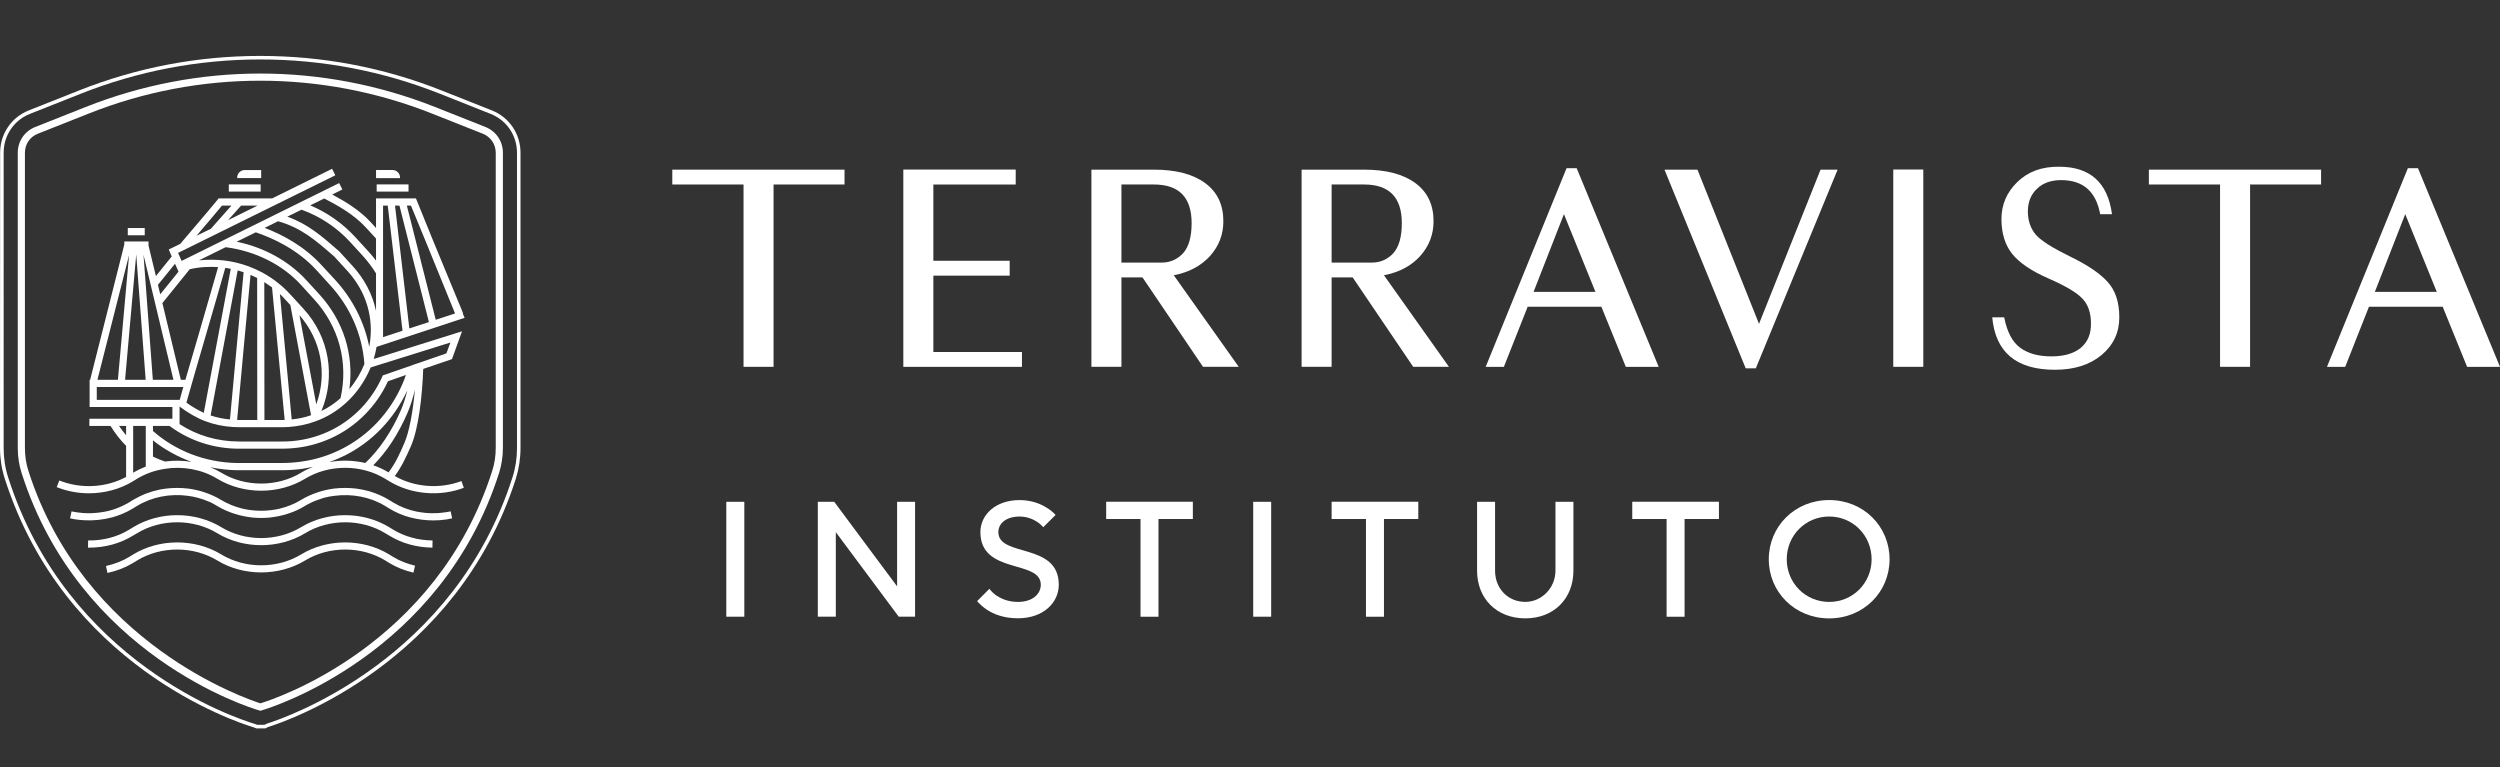
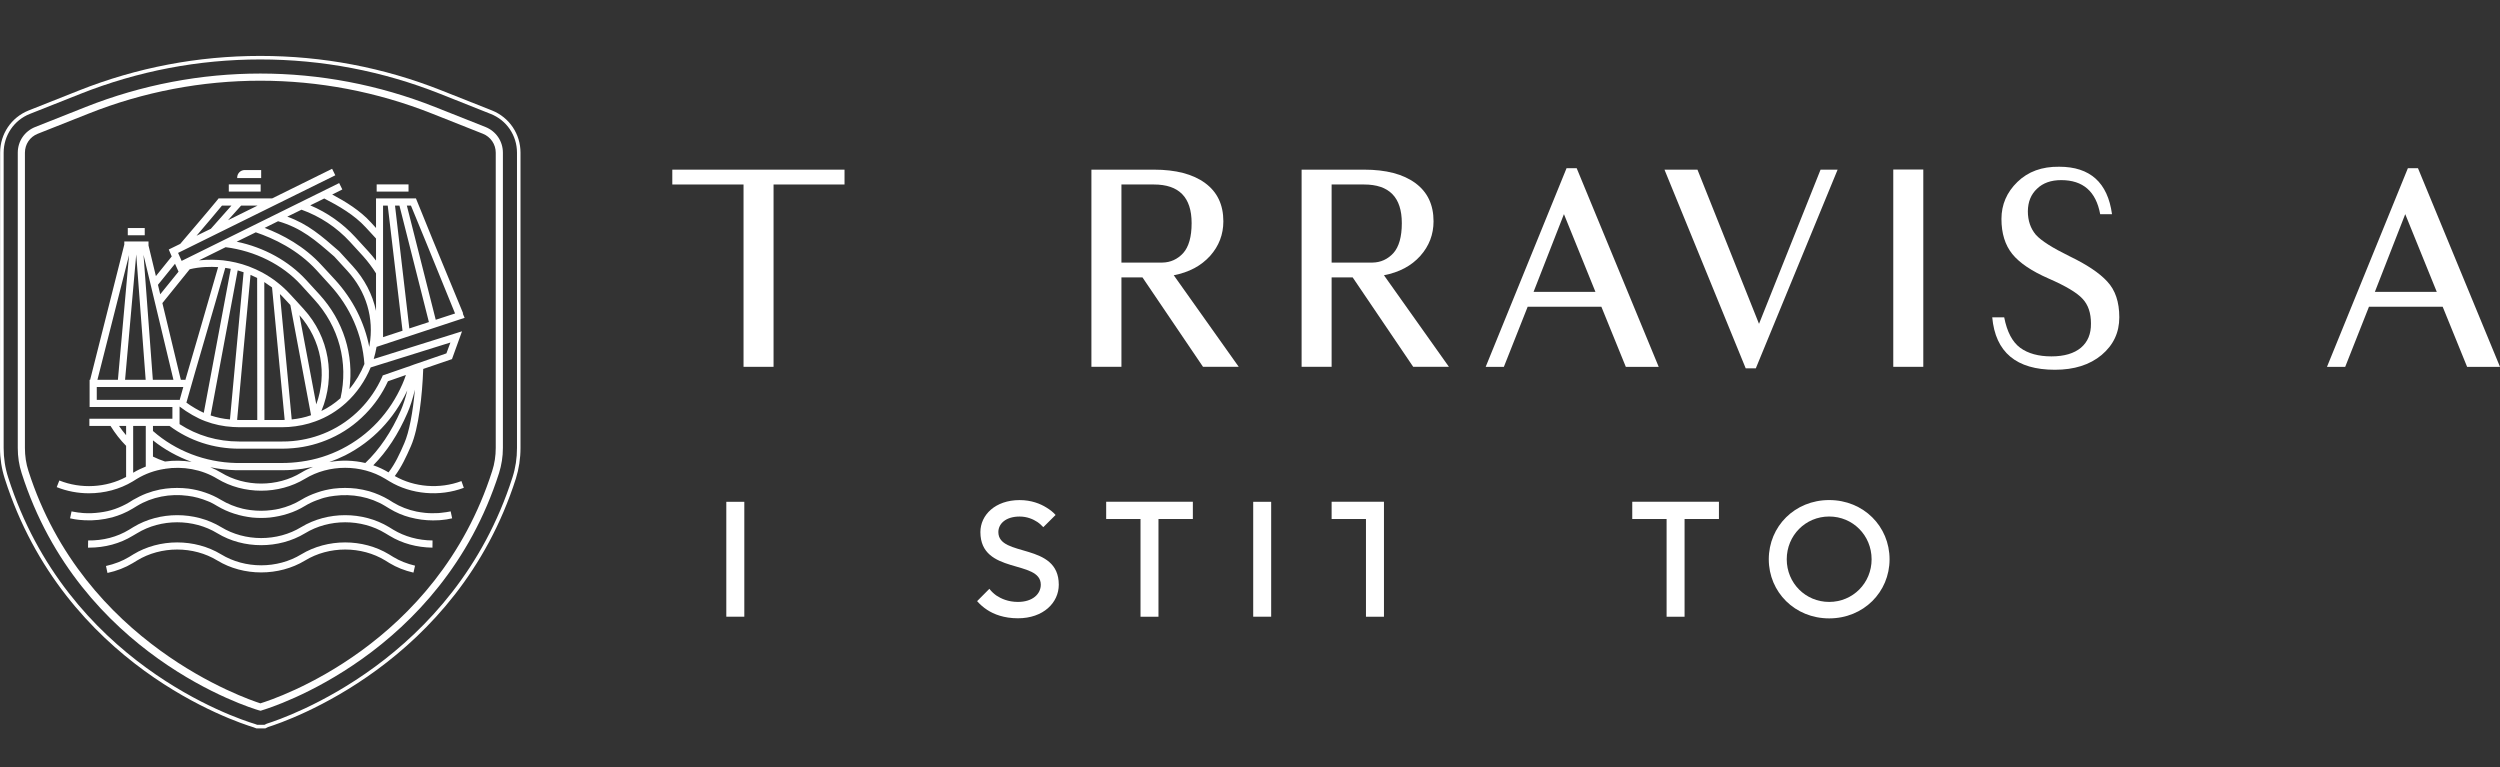
<svg xmlns="http://www.w3.org/2000/svg" width="316" height="97" viewBox="0 0 316 97" fill="none">
  <rect x="0" y="0" width="316" height="97" fill="#333333" stroke="none" />
  <path fill-rule="evenodd" clip-rule="evenodd" d="M106.748 23.32H97.777V46.366H93.983V23.32H84.98V21.444H106.748V23.32Z" fill="white" />
-   <path fill-rule="evenodd" clip-rule="evenodd" d="M114.181 46.37V21.432H128.385V23.324H117.976V32.961H127.623V34.841H117.976V44.494H129.176V46.37H114.181Z" fill="white" />
  <path fill-rule="evenodd" clip-rule="evenodd" d="M145.849 23.32H141.749V33.19H146.912C147.96 33.174 148.84 32.768 149.557 31.99C150.262 31.196 150.621 29.938 150.621 28.206C150.621 24.938 149.028 23.32 145.849 23.32ZM141.749 35.066V46.366H137.954V21.444H145.861C148.624 21.444 150.78 22.005 152.317 23.131C153.869 24.262 154.632 25.88 154.632 27.972C154.632 29.635 154.073 31.093 152.965 32.338C151.827 33.596 150.307 34.419 148.363 34.791L156.576 46.366H152.06L144.41 35.066H141.749Z" fill="white" />
  <path fill-rule="evenodd" clip-rule="evenodd" d="M172.417 23.32H168.317V33.19H173.481C174.528 33.174 175.409 32.768 176.126 31.99C176.831 31.196 177.19 29.938 177.19 28.206C177.19 24.938 175.596 23.32 172.417 23.32ZM168.317 35.066V46.366H164.523V21.444H172.43C175.193 21.444 177.349 22.005 178.885 23.131C180.438 24.262 181.2 25.88 181.2 27.972C181.2 29.635 180.642 31.093 179.533 32.338C178.413 33.596 176.872 34.419 174.932 34.791L183.144 46.366H178.629L170.979 35.066H168.317Z" fill="white" />
  <path fill-rule="evenodd" clip-rule="evenodd" d="M201.664 36.892L197.682 27.067L193.843 36.892H201.664ZM205.503 46.37L202.414 38.772H193.097L190.089 46.37H187.79L198.012 21.26H199.292L209.66 46.37H205.503Z" fill="white" />
  <path fill-rule="evenodd" clip-rule="evenodd" d="M221.936 46.554H220.656L210.39 21.444H214.559L222.339 40.935L230.119 21.444H232.275L221.936 46.554Z" fill="white" />
  <path fill-rule="evenodd" clip-rule="evenodd" d="M243.104 46.366H239.31V21.427H243.104V46.366Z" fill="white" />
  <path fill-rule="evenodd" clip-rule="evenodd" d="M260.531 22.767C259.252 22.767 258.233 23.127 257.483 23.852C256.721 24.561 256.333 25.511 256.321 26.699C256.321 27.899 256.664 28.878 257.328 29.672C258.017 30.438 259.439 31.335 261.595 32.392C263.751 33.432 265.349 34.484 266.355 35.582C267.374 36.667 267.88 38.17 267.88 40.108C267.88 42.041 267.13 43.617 265.638 44.875C264.142 46.116 262.186 46.738 259.741 46.738C254.866 46.738 252.221 44.527 251.818 40.108H253.33C253.688 41.955 254.365 43.228 255.355 43.962C256.35 44.687 257.67 45.047 259.296 45.047C260.935 45.047 262.17 44.67 263.034 43.949C263.898 43.212 264.314 42.2 264.297 40.886C264.297 39.571 263.955 38.531 263.233 37.765C262.532 36.999 261.106 36.147 258.95 35.209C256.794 34.267 255.257 33.227 254.349 32.101C253.444 30.974 252.983 29.5 252.983 27.681C252.983 25.859 253.66 24.299 254.997 23C256.35 21.686 258.102 21.047 260.287 21.075C264.183 21.075 266.412 23.07 266.958 27.071H265.463C264.933 24.196 263.295 22.767 260.531 22.767Z" fill="white" />
-   <path fill-rule="evenodd" clip-rule="evenodd" d="M293.385 23.32H284.41V46.366H280.616V23.32H271.617V21.444H293.385V23.32Z" fill="white" />
  <path fill-rule="evenodd" clip-rule="evenodd" d="M308.008 36.892L304.022 27.067L300.183 36.892H308.008ZM311.843 46.37L308.754 38.772H299.437L296.433 46.37H294.13L304.356 21.26H305.632L316 46.37H311.843Z" fill="white" />
  <path fill-rule="evenodd" clip-rule="evenodd" d="M91.806 63.428H94.081V77.951H91.806V63.428Z" fill="white" />
-   <path fill-rule="evenodd" clip-rule="evenodd" d="M103.373 63.424H105.443L113.395 74.118V63.424H115.665V77.943H113.594L105.647 67.266V77.943H103.373V63.424Z" fill="white" />
  <path fill-rule="evenodd" clip-rule="evenodd" d="M125.059 74.424C125.287 74.74 125.577 75.002 125.919 75.26C126.526 75.665 127.431 76.083 128.666 76.083C130.549 76.083 131.556 75.059 131.556 73.905C131.556 70.698 123.922 72.659 123.922 67.257C123.922 65.091 125.805 63.211 128.882 63.211C130.361 63.211 131.499 63.674 132.261 64.149C132.721 64.427 133.108 64.73 133.426 65.091L131.874 66.635C131.641 66.389 131.397 66.16 131.111 65.971C130.606 65.64 129.844 65.291 128.882 65.291C127.129 65.291 126.192 66.201 126.192 67.257C126.192 70.48 133.83 68.515 133.83 73.905C133.83 76.186 131.874 78.151 128.666 78.151C126.914 78.151 125.618 77.644 124.77 77.083C124.281 76.763 123.865 76.391 123.506 75.985L125.059 74.424Z" fill="white" />
  <path fill-rule="evenodd" clip-rule="evenodd" d="M144.161 65.603H139.821V63.42H150.776V65.603H146.431V77.955H144.161V65.603Z" fill="white" />
  <path fill-rule="evenodd" clip-rule="evenodd" d="M158.406 63.428H160.676V77.951H158.406V63.428Z" fill="white" />
-   <path fill-rule="evenodd" clip-rule="evenodd" d="M172.658 65.603H168.317V63.42H179.272V65.603H174.932V77.955H172.658V65.603Z" fill="white" />
-   <path fill-rule="evenodd" clip-rule="evenodd" d="M186.702 63.424H188.976V72.135C188.976 74.421 190.631 76.079 192.799 76.079C194.858 76.079 196.61 74.318 196.61 72.135V63.424H198.88V72.135C198.88 75.662 196.41 78.16 192.799 78.16C189.176 78.16 186.702 75.662 186.702 72.135V63.424Z" fill="white" />
+   <path fill-rule="evenodd" clip-rule="evenodd" d="M172.658 65.603H168.317V63.42H179.272H174.932V77.955H172.658V65.603Z" fill="white" />
  <path fill-rule="evenodd" clip-rule="evenodd" d="M210.658 65.603H206.318V63.42H217.273V65.603H212.929V77.955H210.658V65.603Z" fill="white" />
  <path fill-rule="evenodd" clip-rule="evenodd" d="M231.208 76.083C234.199 76.083 236.571 73.7 236.571 70.694C236.571 67.675 234.199 65.287 231.208 65.287C228.216 65.287 225.844 67.675 225.844 70.694C225.844 73.7 228.216 76.083 231.208 76.083ZM231.208 63.207C235.548 63.207 238.841 66.532 238.841 70.694C238.841 74.838 235.548 78.164 231.208 78.164C226.867 78.164 223.574 74.838 223.574 70.694C223.574 66.532 226.867 63.207 231.208 63.207Z" fill="white" />
  <path fill-rule="evenodd" clip-rule="evenodd" d="M64.773 60.352C57.38 83.455 36.146 90.709 33.717 91.475L33.428 91.618H32.523L32.205 91.503C29.793 90.782 8.498 83.73 1.035 60.352C0.648 59.156 0.461 57.911 0.461 56.625V19.306C0.461 17.123 1.769 15.19 3.782 14.395L10.164 11.864C17.439 8.977 25.089 7.515 32.898 7.515C40.719 7.515 48.369 8.977 55.644 11.864L62.01 14.395C64.04 15.19 65.348 17.123 65.348 19.306V56.625C65.348 57.911 65.16 59.156 64.773 60.352ZM65.792 19.306C65.792 16.935 64.386 14.842 62.185 13.961L55.799 11.43C48.483 8.527 40.776 7.068 32.898 7.068C25.032 7.068 17.325 8.527 10.005 11.43L3.623 13.961C1.422 14.842 0.016 16.935 0.016 19.306L0 56.625C0 57.956 0.204 59.255 0.603 60.499C8.151 84.094 29.646 91.2 32.062 91.937L32.409 92.069H33.542L33.888 91.896C36.305 91.143 57.743 83.816 65.205 60.499C65.592 59.255 65.792 57.956 65.792 56.625V19.306Z" fill="white" />
  <path fill-rule="evenodd" clip-rule="evenodd" d="M62.214 59.529C55.171 81.592 34.895 88.292 32.914 88.903C31.158 88.337 10.584 81.375 3.595 59.529C3.293 58.603 3.15 57.62 3.15 56.625V19.302C3.15 18.233 3.782 17.295 4.777 16.906L11.159 14.375C18.161 11.586 25.538 10.202 32.898 10.202C40.275 10.202 47.635 11.586 54.653 14.375L61.036 16.906C62.014 17.295 62.662 18.233 62.662 19.302V56.625C62.662 57.62 62.515 58.603 62.214 59.529ZM61.366 16.054L54.984 13.523C40.748 7.888 25.061 7.888 10.829 13.523L4.446 16.054C3.106 16.587 2.246 17.856 2.246 19.302V56.625C2.246 57.723 2.405 58.792 2.735 59.803C10.079 82.816 31.545 89.451 32.755 89.795L32.971 89.841L33.069 89.795C34.406 89.406 55.746 82.718 63.078 59.803C63.392 58.792 63.567 57.723 63.567 56.625V19.302C63.567 17.856 62.703 16.587 61.366 16.054Z" fill="white" />
  <path fill-rule="evenodd" clip-rule="evenodd" d="M32.947 23.308H28.92V24.217H32.947V23.308Z" fill="white" />
  <path fill-rule="evenodd" clip-rule="evenodd" d="M33.012 21.493H30.93C30.412 21.493 29.98 21.915 29.98 22.447V22.505H33.012V21.493Z" fill="white" />
  <path fill-rule="evenodd" clip-rule="evenodd" d="M47.611 24.217H51.638V23.308H47.611V24.217Z" fill="white" />
-   <path fill-rule="evenodd" clip-rule="evenodd" d="M50.566 22.443C50.566 21.923 50.15 21.489 49.616 21.489H47.533V22.513H50.566V22.443Z" fill="white" />
  <path fill-rule="evenodd" clip-rule="evenodd" d="M56.932 43.294L56.426 44.666L52.905 45.882L52.359 46.067L51.882 46.243L48.377 47.455L48.304 47.644C47.615 49.175 46.678 50.547 45.545 51.702C44.35 52.919 42.957 53.902 41.404 54.594C40.022 55.216 38.543 55.605 37.002 55.749C36.542 55.794 36.097 55.806 35.665 55.806H30.233C27.498 55.806 24.926 55.056 22.697 53.611V51.387C23.72 52.165 24.926 52.861 25.945 53.234C27.054 53.656 28.232 53.902 29.442 53.971C29.699 53.988 29.972 54 30.233 54H32.975H35.665C35.938 54 36.228 53.987 36.501 53.971C37.662 53.885 38.8 53.656 39.863 53.263C41.302 52.743 42.61 51.948 43.747 50.908C45.084 49.696 46.148 48.147 46.853 46.444L56.932 43.294ZM51.108 56.011C50.517 57.395 49.942 58.624 49.111 59.709C48.503 59.345 47.86 59.041 47.183 58.812C48.895 57.08 50.346 54.868 51.495 52.21C51.841 51.428 52.171 50.404 52.444 49.249C52.188 52.136 51.711 54.635 51.108 56.011ZM41.62 58.407C42.309 58.161 42.969 57.887 43.633 57.555C47.097 55.794 49.8 52.96 51.483 49.347C51.25 50.318 50.965 51.182 50.676 51.85C49.482 54.578 47.957 56.834 46.176 58.522C44.697 58.177 43.128 58.132 41.62 58.407ZM38.082 59.738C35.046 61.585 30.978 61.585 27.946 59.738C27.498 59.476 27.054 59.246 26.581 59.058C27.645 59.275 28.737 59.406 29.829 59.435H29.931C30.029 59.435 30.131 59.435 30.233 59.435H35.665C36.513 59.435 37.361 59.377 38.212 59.259C38.657 59.189 39.117 59.103 39.562 59.013C39.044 59.218 38.555 59.447 38.082 59.738ZM20.859 58.337C20.341 58.161 19.824 57.96 19.335 57.715V55.663C20.798 56.834 22.469 57.743 24.221 58.378C23.113 58.206 21.963 58.178 20.859 58.337ZM16.861 59.738L16.832 59.751V53.841H18.426V58.972C17.896 59.189 17.362 59.435 16.861 59.738ZM15.047 53.84H15.94V55.011C15.622 54.635 15.32 54.246 15.047 53.84ZM12.231 50.547V48.913H23.17C23.015 49.495 22.856 50.056 22.697 50.605V50.547H12.231ZM16.314 32.24L14.904 48.004H12.316L16.314 32.24ZM22.122 33.338L22.567 34.337L20.252 37.196L19.966 36L22.122 33.338ZM46.221 28.73L47.529 30.147V32.936C47.224 32.543 46.91 32.154 46.563 31.777L44.897 29.959C43.315 28.239 41.375 26.867 39.215 25.957L40.984 25.089C42.798 26.015 44.795 27.17 46.221 28.73ZM55.077 40.419L51.426 25.986H51.943L53.895 30.725L57.519 39.624L55.077 40.419ZM49.93 25.986H50.488L54.213 40.71L51.739 41.517L49.93 25.986ZM50.879 41.807L48.418 42.614V25.986H49.009L50.879 41.807ZM47.529 39.293C47.081 37.212 46.091 35.291 44.566 33.616L42.9 31.794L42.855 31.749C40.625 29.799 38.93 28.325 36.313 27.387L38.111 26.506C40.454 27.342 42.565 28.746 44.236 30.565L45.903 32.387C46.506 33.063 47.053 33.788 47.529 34.554V39.293ZM46.678 43.859C46.062 40.722 44.595 37.818 42.366 35.377L40.682 33.555C38.469 31.114 35.694 29.656 33.452 28.804L35.148 27.964C38.111 28.816 39.851 30.335 42.252 32.428L43.906 34.234C46.307 36.864 47.297 40.202 46.706 43.654C46.706 43.728 46.693 43.785 46.678 43.859ZM40.369 37.212L38.698 35.389C36.485 32.977 33.35 31.257 29.915 30.552L32.331 29.365C34.557 30.118 37.634 31.548 40.022 34.165L41.689 36C44.277 38.818 45.789 42.282 46.062 46.009C45.602 47.152 44.953 48.237 44.163 49.175C44.754 44.842 43.417 40.55 40.369 37.212ZM38.384 39.059L37.45 38.035L36.701 37.224C36.211 36.692 35.682 36.184 35.107 35.738C34.5 35.246 33.84 34.828 33.163 34.452C32.617 34.165 32.03 33.891 31.439 33.673C30.893 33.469 30.347 33.309 29.801 33.182C29.267 33.063 28.737 32.965 28.203 32.907C27.47 32.834 26.365 32.777 25.154 32.907L28.521 31.245C32.246 31.72 35.694 33.44 38.037 36L39.704 37.835C42.855 41.287 44.061 45.837 43.042 50.33C42.309 50.981 41.502 51.53 40.625 51.948C42.451 47.57 41.62 42.602 38.384 39.059ZM37.85 39.841C40.613 42.979 41.387 47.255 39.977 51.112C39.362 47.816 38.6 43.831 37.85 39.841ZM36.872 53.017C36.501 49.102 35.955 43.294 35.38 37.167C35.608 37.384 35.824 37.601 36.04 37.847L36.701 38.556C37.622 43.511 38.584 48.61 39.317 52.484C38.543 52.759 37.724 52.931 36.872 53.017ZM33.424 53.091C33.407 48.61 33.407 41.922 33.407 35.652C33.738 35.869 34.072 36.098 34.386 36.331C34.989 42.774 35.58 48.975 35.983 53.074C35.869 53.074 35.767 53.091 35.665 53.091H33.424ZM31.667 34.742C31.957 34.869 32.23 35 32.503 35.132C32.503 41.545 32.503 48.483 32.519 53.091H30.233C30.143 53.091 30.057 53.091 29.972 53.074C30.416 48.078 31.093 40.882 31.667 34.742ZM30.045 34.177C30.302 34.251 30.546 34.337 30.791 34.411C30.216 40.607 29.528 47.963 29.067 53.017C28.219 52.947 27.4 52.771 26.622 52.513C27.555 47.471 28.896 40.361 30.045 34.177ZM25.933 42.671C26.793 39.71 27.686 36.663 28.476 33.858C28.708 33.903 28.937 33.931 29.169 33.977C28.015 40.099 26.707 47.14 25.758 52.181C25.057 51.862 24.266 51.399 23.561 50.895C24.25 48.438 25.069 45.637 25.933 42.671ZM22.856 48.004L20.525 38.31L23.977 34.034C25.273 33.714 26.622 33.702 27.571 33.76C26.781 36.52 25.917 39.51 25.069 42.413C24.494 44.392 23.932 46.3 23.414 48.078V48.004H22.856ZM18.413 48.004H15.809L17.219 32.154L18.413 48.004ZM19.318 48.004L18.14 32.211L21.922 48.004H19.318ZM22.697 51.301H22.725L22.697 51.329V51.301ZM37.088 56.646C38.714 56.502 40.295 56.081 41.775 55.417C43.429 54.68 44.909 53.64 46.176 52.341C47.354 51.141 48.32 49.753 49.037 48.192L51.307 47.398C51.181 47.787 51.022 48.18 50.863 48.553C49.282 52.165 46.637 54.999 43.213 56.744C41.62 57.555 39.892 58.103 38.082 58.349C37.275 58.464 36.472 58.522 35.665 58.522H30.233C30.143 58.522 30.045 58.522 29.943 58.522H29.841C25.945 58.435 22.208 57.006 19.335 54.479V53.84H21.433C23.964 55.72 27.009 56.715 30.233 56.715H35.665C36.126 56.715 36.599 56.687 37.088 56.646ZM28.06 25.986H29.254L26.65 28.919L24.841 29.799C25.945 28.501 27.4 26.793 28.06 25.986ZM28.822 27.833L30.477 25.986H32.56L28.822 27.833ZM58.729 40.173L58.497 39.641L58.542 39.612L54.715 30.348L52.575 25.077H47.529V25.089V28.817L46.881 28.108C45.528 26.621 43.703 25.495 41.991 24.586L43.27 23.947L42.871 23.14L22.958 32.978L22.509 31.966L42.382 22.157L41.978 21.334L34.402 25.077H27.628L27.498 25.249C26.622 26.334 23.259 30.262 22.782 30.827L21.331 31.536L21.706 32.416L19.705 34.898L18.772 31.028V30.524H15.711V30.913L11.395 48.004H11.326V51.445H21.792V52.931H11.297V53.841H13.971C14.546 54.766 15.206 55.618 15.94 56.355V60.287C13.425 61.643 10.23 61.831 7.499 60.733L7.169 61.573C8.465 62.093 9.859 62.351 11.236 62.351C13.193 62.351 15.133 61.847 16.787 60.848L17.321 60.516C18.369 59.882 19.546 59.464 20.757 59.276C20.785 59.276 20.798 59.288 20.826 59.288V59.26C23.1 58.899 25.501 59.317 27.47 60.517C30.791 62.528 35.233 62.528 38.555 60.517C41.591 58.67 45.659 58.67 48.691 60.517L49.237 60.849C51.972 62.499 55.566 62.815 58.627 61.66L58.326 60.808C55.566 61.848 52.371 61.586 49.901 60.173C50.749 59.03 51.336 57.773 51.943 56.385C52.934 54.115 53.378 49.926 53.496 46.633L57.131 45.392L58.399 41.878L47.24 45.376C47.383 44.872 47.513 44.364 47.599 43.844L58.729 40.173Z" fill="white" />
  <path fill-rule="evenodd" clip-rule="evenodd" d="M57.152 65.517C56.964 65.562 56.793 65.59 56.622 65.619C56.577 65.632 56.532 65.632 56.492 65.648C56.377 65.661 56.247 65.677 56.133 65.693C56.043 65.706 55.958 65.722 55.872 65.722C55.685 65.75 55.485 65.763 55.297 65.763C55.11 65.779 54.922 65.779 54.735 65.779C53.745 65.779 52.783 65.648 51.862 65.402H51.845C50.912 65.156 50.036 64.779 49.229 64.288L48.683 63.956C46.788 62.801 44.485 62.383 42.284 62.67C41.84 62.715 41.408 62.801 40.976 62.916C40.76 62.973 40.56 63.047 40.361 63.121C40.242 63.149 40.145 63.19 40.026 63.236C39.509 63.424 39.007 63.67 38.535 63.956C37.87 64.362 37.153 64.694 36.403 64.927C35.657 65.173 34.883 65.328 34.104 65.418C33.371 65.488 32.637 65.488 31.904 65.418C31.129 65.328 30.351 65.173 29.605 64.927C28.855 64.694 28.138 64.362 27.449 63.956C27.176 63.784 26.874 63.624 26.585 63.481C26.483 63.436 26.369 63.395 26.267 63.35C25.464 63.018 24.6 62.773 23.736 62.67C21.523 62.367 19.208 62.801 17.313 63.956L16.767 64.288C15.96 64.779 15.084 65.14 14.162 65.402C14.146 65.402 14.146 65.402 14.146 65.402C13.042 65.693 11.876 65.82 10.711 65.763C10.584 65.763 10.466 65.75 10.34 65.734C10.266 65.734 10.209 65.734 10.136 65.721C10.05 65.721 9.948 65.705 9.863 65.692C9.749 65.676 9.635 65.659 9.533 65.647C9.476 65.647 9.419 65.631 9.362 65.619C9.186 65.59 9.031 65.561 8.856 65.516L9.044 64.636C9.117 64.652 9.186 64.664 9.26 64.681C9.374 64.709 9.488 64.722 9.606 64.738C9.794 64.779 9.977 64.795 10.165 64.808C10.295 64.836 10.438 64.836 10.584 64.853C11.257 64.898 11.933 64.865 12.594 64.779C12.928 64.738 13.258 64.681 13.588 64.607C13.902 64.533 14.22 64.447 14.537 64.333C15.153 64.115 15.744 63.841 16.306 63.509L16.836 63.178C17.37 62.875 17.916 62.6 18.475 62.383C18.764 62.281 19.049 62.178 19.339 62.092C19.64 62.006 19.93 61.949 20.231 61.875C20.345 61.862 20.459 61.834 20.59 61.818C20.704 61.805 20.818 61.777 20.948 61.761C21.898 61.646 22.876 61.646 23.838 61.761C24.559 61.863 25.261 62.019 25.953 62.264C26.642 62.498 27.302 62.801 27.922 63.178C28.786 63.698 29.719 64.07 30.697 64.304C31.015 64.378 31.358 64.435 31.675 64.476C32.568 64.591 33.456 64.591 34.32 64.476C34.667 64.435 34.997 64.378 35.311 64.304C36.289 64.07 37.226 63.698 38.074 63.178C38.689 62.801 39.366 62.498 40.059 62.264C40.731 62.019 41.453 61.863 42.17 61.761C43.132 61.646 44.11 61.646 45.06 61.761C45.606 61.834 46.14 61.949 46.669 62.092C47.546 62.355 48.381 62.715 49.16 63.178L49.689 63.509C50.594 64.058 51.601 64.447 52.653 64.664C53.011 64.738 53.358 64.779 53.728 64.824C54.275 64.881 54.853 64.881 55.428 64.853C55.554 64.836 55.713 64.824 55.844 64.808C56.031 64.795 56.219 64.767 56.406 64.738C56.52 64.722 56.634 64.709 56.736 64.681C56.805 64.664 56.895 64.652 56.964 64.636L57.152 65.517Z" fill="white" />
  <path fill-rule="evenodd" clip-rule="evenodd" d="M49.168 66.622C45.846 64.616 41.404 64.616 38.082 66.622C35.05 68.474 30.978 68.474 27.946 66.622C24.625 64.616 20.17 64.616 16.861 66.622L16.314 66.958C14.819 67.867 13.038 68.343 11.139 68.314L11.126 69.223H11.253C13.266 69.223 15.178 68.703 16.775 67.724L17.321 67.405C20.354 65.553 24.437 65.553 27.473 67.405C30.779 69.412 35.237 69.412 38.559 67.405C41.591 65.553 45.675 65.553 48.707 67.405L49.241 67.724C50.822 68.691 52.689 69.195 54.662 69.223L54.674 68.314C52.865 68.301 51.153 67.822 49.714 66.958L49.168 66.622Z" fill="white" />
  <path fill-rule="evenodd" clip-rule="evenodd" d="M49.168 70.067C45.846 68.06 41.404 68.06 38.082 70.067C35.05 71.918 30.978 71.918 27.946 70.067C24.625 68.06 20.17 68.06 16.861 70.067L16.314 70.403C15.45 70.923 14.476 71.296 13.396 71.541L13.584 72.422C14.762 72.164 15.842 71.746 16.775 71.181L17.321 70.849C20.354 68.998 24.437 68.998 27.474 70.849C30.779 72.856 35.237 72.856 38.559 70.849C41.591 68.998 45.675 68.998 48.707 70.849L49.241 71.181C50.13 71.717 51.136 72.119 52.261 72.381L52.461 71.5C51.438 71.255 50.521 70.894 49.714 70.403L49.168 70.067Z" fill="white" />
  <path fill-rule="evenodd" clip-rule="evenodd" d="M18.295 28.824H16.152V29.738H18.295V28.824Z" fill="white" />
</svg>